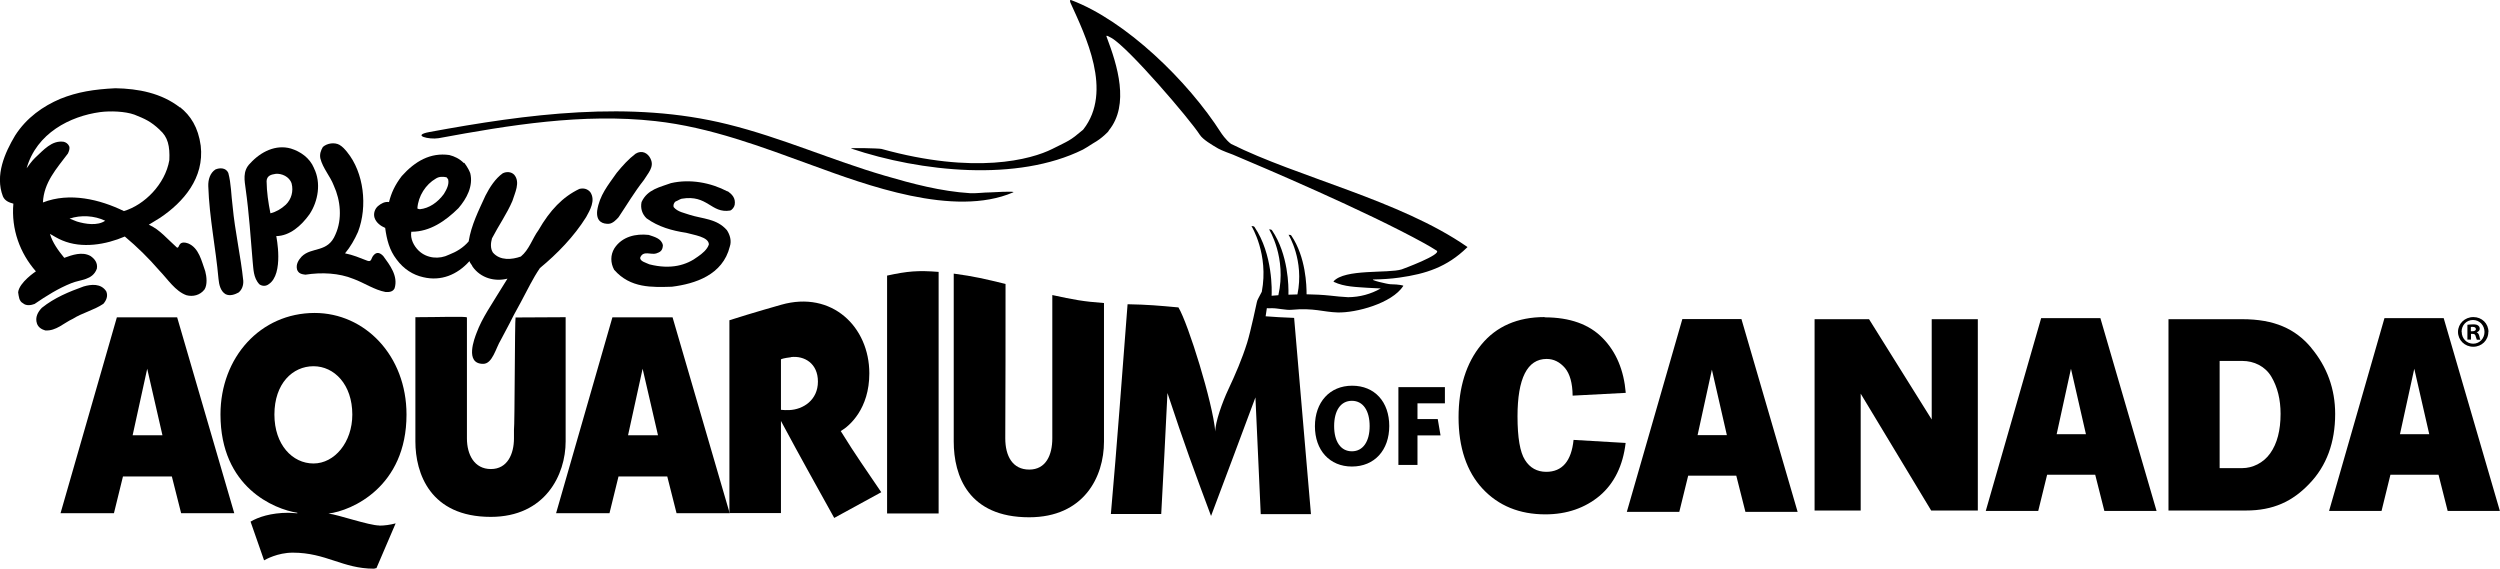
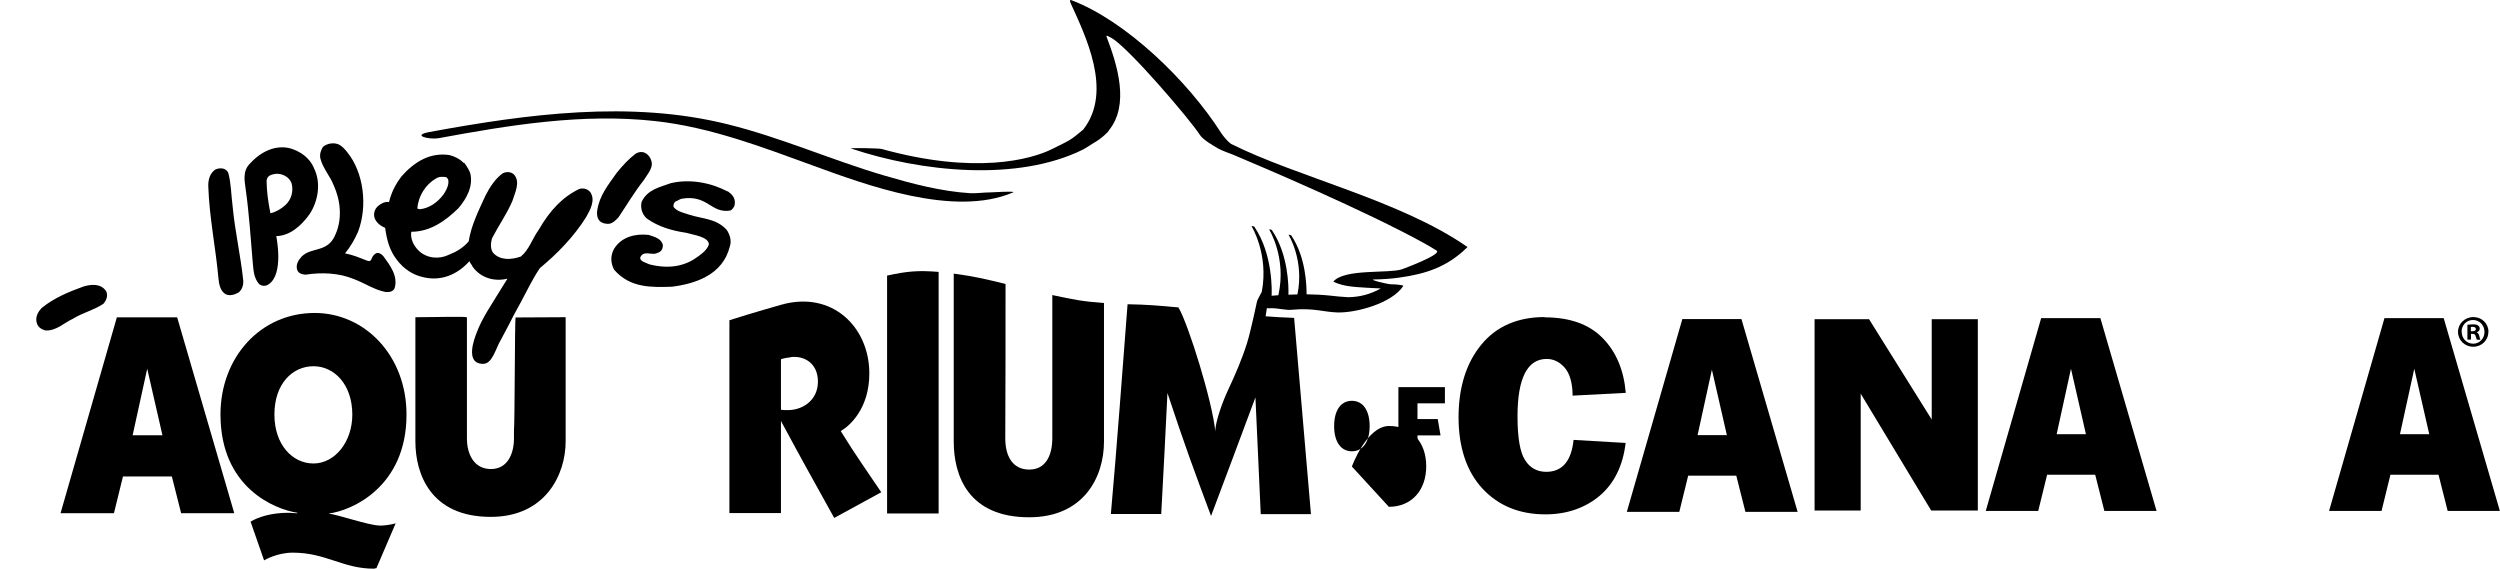
<svg xmlns="http://www.w3.org/2000/svg" id="Layer_2" data-name="Layer 2" viewBox="0 0 188.68 42.92">
  <defs>
    <style>
      .cls-1, .cls-2 {
        stroke-width: 0px;
      }

      .cls-2 {
        fill-rule: evenodd;
      }
    </style>
  </defs>
  <g id="art">
    <g>
      <path class="cls-2" d="m130.33,32.84l-1.13-4.94-1.08,4.94h2.21m-3.36-8.76h4.46l4.24,14.55h-3.94l-.69-2.73h-3.63l-.67,2.73h-3.96l4.19-14.55" />
      <path class="cls-2" d="m157.43,32.77l-1.13-4.94-1.08,4.94h2.21m-3.37-8.76h4.46l4.24,14.55h-3.94l-.69-2.73h-3.63l-.67,2.73h-3.96l4.18-14.55" />
      <path class="cls-2" d="m183.34,32.77l-1.13-4.94-1.08,4.94h2.21m-3.37-8.76h4.46l4.24,14.55h-3.94l-.69-2.73h-3.63l-.67,2.73h-3.96l4.18-14.55" />
      <path class="cls-1" d="m116.57,23.93c-2.03,0-3.64.7-4.77,2.08-1.14,1.38-1.72,3.23-1.72,5.49s.61,4.09,1.81,5.38c1.2,1.29,2.79,1.94,4.74,1.94,1.62,0,3-.48,4.11-1.41,1.09-.93,1.75-2.27,1.95-3.98l-3.93-.23c-.16,1.6-.86,2.41-2.06,2.41-.69,0-1.24-.3-1.61-.9-.37-.58-.56-1.68-.56-3.28,0-2.88.74-4.34,2.2-4.34.53,0,.99.23,1.38.68.37.44.57,1.14.58,2.09l4.01-.21c-.14-1.7-.72-3.09-1.73-4.12-1.01-1.05-2.49-1.58-4.39-1.58" />
      <polyline class="cls-1" points="145.75 38.53 149.27 38.53 149.27 24.09 145.79 24.09 145.79 31.66 141.06 24.09 136.95 24.09 136.95 38.53 140.43 38.53 140.43 29.71 145.75 38.53" />
-       <path class="cls-1" d="m171.34,34.21c-.52.74-1.35,1.12-2.11,1.12h-1.71v-8.09h1.71c.88,0,1.73.4,2.2,1.2.46.78.69,1.72.69,2.79,0,1.25-.26,2.25-.78,2.98m3.09-7.97c-1.2-1.43-2.79-2.15-5.21-2.15h-5.56v14.44h5.84c2.06,0,3.52-.68,4.8-2.03,1.29-1.34,1.94-3.11,1.94-5.26,0-1.88-.61-3.56-1.81-4.99" />
      <path class="cls-2" d="m12.26,32.85l-1.15-5.02-1.1,5.02h2.25m-3.42-8.9h4.53l4.31,14.78h-4.01l-.7-2.77h-3.69l-.68,2.77h-4.03l4.25-14.78" />
      <path class="cls-2" d="m20.71,31.29c0,2.27,1.36,3.69,2.95,3.69s2.93-1.6,2.93-3.69c0-2.27-1.36-3.65-2.93-3.65s-2.95,1.3-2.95,3.65m7.9,8.38c.42,0,.83-.06,1.25-.17l-1.45,3.38c-.08,0-.13.04-.19.04-2.36,0-3.61-1.21-6.12-1.21-1.16,0-2.06.52-2.17.58l-1.02-2.92c.57-.34,1.53-.67,2.87-.67.15,0,.6.04.66.04v-.04c-1.74-.27-5.8-1.92-5.8-7.42,0-4.3,3.01-7.66,7.11-7.66,3.78,0,6.93,3.21,6.93,7.67,0,5.46-4.14,7.26-5.89,7.47.72.08,3.06.9,3.84.9" />
      <path class="cls-2" d="m38.91,23.96l3.78-.02v9.38c0,2.5-1.53,5.69-5.65,5.69-4.58,0-5.69-3.29-5.69-5.69v-9.38c1.77,0,3.83-.08,3.89.02v9.13c0,1.21.55,2.31,1.81,2.31s1.74-1.16,1.74-2.31v-.65c.06-.32.06-8.27.12-8.48" />
-       <path class="cls-2" d="m49.66,32.85l-1.16-5.02-1.1,5.02h2.25m-3.42-8.9h4.53l4.31,14.78h-4.01l-.7-2.77h-3.68l-.68,2.77h-4.03l4.25-14.78" />
      <path class="cls-2" d="m59.7,26.96c-.57.07-.7.13-.76.16v3.81c.19.02.42.03.62.02,1.06-.04,2.17-.76,2.17-2.15s-1.04-1.97-2.04-1.85m3.76,5.58c1.23,1.99,1.84,2.8,3.06,4.62-1.42.78-2.13,1.17-3.55,1.94-1.61-2.91-2.41-4.32-4.02-7.32v6.95h-3.89v-14.55c.26-.09,2-.63,3.91-1.17,3.84-1.09,6.65,1.68,6.65,5.18,0,2.67-1.49,3.97-2.15,4.35" />
      <path class="cls-2" d="m66.95,20.8c1.56-.34,2.34-.4,3.89-.28v18.23h-3.89c0-5.98,0-11.96,0-17.95" />
      <path class="cls-2" d="m79.43,22.27c1.56.34,2.34.49,3.89.6v10.46c0,2.68-1.53,5.71-5.65,5.71-4.57,0-5.69-3.11-5.69-5.72v-12.67c1.56.21,2.35.4,3.91.78,0,3.88,0,7.77-.02,11.65,0,1.34.55,2.36,1.81,2.36s1.74-1.1,1.74-2.36v-10.81" />
      <path class="cls-1" d="m49.1,11.99c.31.61-.22,1.11-.5,1.59-.76.97-1.24,1.81-1.92,2.82-.14.15-.42.47-.73.49-.43.02-.97-.13-.88-.99.18-1.17.82-1.92,1.47-2.85.46-.56.89-1.04,1.43-1.45.47-.29.92-.06,1.13.38" />
      <path class="cls-1" d="m26.2,11.48c1.26,1.54,1.56,4.09.82,6.02-.26.58-.57,1.13-.98,1.62.61.12,1.09.33,1.69.56.34.12.26-.21.48-.43.22-.25.47-.19.72.08.48.66,1.14,1.5.85,2.43-.13.26-.38.29-.67.28-.86-.16-1.61-.69-2.43-.99-1.1-.45-2.4-.51-3.63-.32-.26-.03-.53-.08-.63-.39-.1-.39.11-.72.35-.98.76-.75,1.98-.26,2.55-1.67.52-1.15.39-2.56-.13-3.69-.27-.71-.82-1.29-1.01-2.04-.07-.33.04-.62.19-.87.33-.29.88-.36,1.25-.16.25.15.41.34.6.57" />
      <path class="cls-1" d="m17.23,13.05c.22.82.21,1.63.33,2.55.17,1.84.61,3.74.8,5.59.02.37-.11.69-.36.89-.26.14-.65.29-.98.12-.37-.22-.49-.71-.53-1.16-.21-2.35-.69-4.59-.77-6.98-.02-.51.14-1.01.54-1.27.33-.14.79-.14.97.26" />
      <path class="cls-1" d="m54.92,14.43c.32.23.61.51.53,1.02-.03.17-.18.38-.34.44-1.46.24-1.69-1.23-3.67-.89-.15.04-.29.15-.46.21-.13.1-.19.3-.13.43.3.36.81.43,1.19.57,1,.32,2.05.28,2.82,1.16.23.35.37.81.22,1.24-.53,2.14-2.61,2.81-4.37,3.03-1.48.04-3.13.13-4.36-1.28-.28-.52-.29-1.11.02-1.62.58-.89,1.62-1.12,2.59-1.01.4.14.97.26,1.07.78-.02.43-.22.52-.51.62-.38.12-.98-.25-1.2.31-.04.28.44.39.69.51,1.61.41,2.8.07,3.67-.59.32-.22.7-.53.82-.91,0-.58-1.17-.72-1.71-.88-1.07-.16-2.1-.45-2.99-1.09-.33-.31-.48-.76-.38-1.23.44-.97,1.42-1.13,2.22-1.43,1.44-.33,3-.04,4.27.63" />
      <path class="cls-1" d="m8.02,21.99c.15.35,0,.69-.22.94-.73.49-1.57.67-2.3,1.13-.68.31-1.26.93-2.08.88-.25-.07-.53-.22-.63-.52-.16-.47.07-.88.37-1.19.96-.77,2.05-1.21,3.15-1.61.58-.17,1.32-.24,1.71.37" />
      <path class="cls-2" d="m33.82,13.53c.1.38-.12.78-.32,1.11-.47.64-1.11,1.08-1.81,1.15-.06-.02-.14-.01-.19-.06.06-.94.64-1.82,1.39-2.25.24-.16.54-.16.81-.1l.12.15m1.22-1.24s.28.34.45.78c.24.97-.27,1.92-.89,2.64-1,.99-2.16,1.77-3.51,1.78h-.05c-.09.54.2,1.08.56,1.43.62.59,1.55.67,2.29.3.54-.21,1.06-.51,1.48-1,.2-1.25.76-2.34,1.27-3.46.32-.63.75-1.29,1.3-1.68.28-.14.64-.13.87.11.48.57.04,1.38-.14,1.98-.42.98-1.05,1.87-1.54,2.82-.1.36-.13.76.07,1.07.54.63,1.44.54,2.11.3.64-.53.86-1.35,1.33-1.99.87-1.51,1.83-2.51,3.08-3.11.33-.09.63,0,.83.24.42.62-.03,1.37-.31,1.88-.91,1.46-2.18,2.77-3.49,3.85-.57.84-.87,1.52-1.45,2.59-1.16,2.12-.08.17-1.5,2.83-.38.61-.63,1.82-1.34,1.81-1.41,0-.64-1.95-.49-2.34.42-1.13,1.03-1.97,2.33-4.09-.95.24-2.01-.03-2.63-.9-.06-.16-.19-.25-.24-.42-.93,1.04-2.16,1.53-3.49,1.21-.77-.17-1.47-.61-2.01-1.34-.54-.7-.74-1.49-.86-2.38-.32-.13-.7-.4-.81-.79-.08-.3.02-.63.26-.85.24-.2.52-.36.84-.31.17-.68.44-1.28.96-1.96,1.01-1.13,2.17-1.79,3.59-1.59.4.1.77.28,1.09.6" />
      <path class="cls-2" d="m22.01,13.85c.15.59-.02,1.19-.44,1.6-.35.32-.73.54-1.16.65-.16-.8-.28-1.6-.29-2.43.02-.41.34-.5.69-.55.44-.04,1.03.2,1.2.73m1.69-1.15c.55,1.1.31,2.49-.34,3.47-.63.88-1.49,1.63-2.51,1.65,0,0,.6,2.86-.57,3.63-.21.16-.48.16-.7.01-.47-.49-.45-1.19-.51-1.71-.16-1.88-.27-3.64-.53-5.49-.07-.58-.26-1.35.34-1.93.81-.89,1.94-1.44,3.07-1.12.71.22,1.42.69,1.75,1.48" />
-       <path class="cls-2" d="m7.94,16.66c-.58.4-1.5.25-2.13.06l-.56-.22c.85-.29,1.88-.23,2.69.16m4.12-6.85c.61.52.77,1.22.72,2.28-.31,1.81-1.88,3.38-3.43,3.84-1.81-.88-4.09-1.44-6.11-.65.07-1.52,1.03-2.55,1.89-3.7.07-.16.16-.36.09-.55-.09-.19-.25-.29-.41-.33-.9-.13-1.53.63-2.17,1.22-.24.24-.45.52-.63.78.75-2.65,3.28-3.93,5.55-4.24.77-.1,1.88-.06,2.58.19.8.32,1.24.51,1.92,1.15Zm1.53-1.72c.79.63,1.37,1.51,1.56,2.91.28,2.43-1.3,4.25-3.07,5.44l-.85.52c.8.34,1.42,1.1,2.12,1.72.12.06.15-.15.21-.22.13-.21.42-.17.64-.09.82.34,1.01,1.33,1.29,2.1.11.41.17,1.01-.05,1.37-.34.45-.89.57-1.37.44-.84-.3-1.42-1.22-2.04-1.86-.82-.95-1.68-1.79-2.61-2.57-1.42.61-3.23.93-4.73.29-.32-.13-.62-.32-.92-.49.19.66.63,1.26,1.08,1.81.6-.22,1.35-.49,1.98-.14.31.21.56.52.48.96-.32.88-1.25.81-1.92,1.09-.98.39-1.89.96-2.78,1.57-.26.1-.63.16-.87-.05-.31-.16-.32-.52-.37-.83.08-.75,1.34-1.58,1.34-1.58-1.2-1.37-1.87-3.17-1.7-5.11-.3-.08-.64-.2-.79-.55-.61-1.59.14-3.28.92-4.59.87-1.36,2.12-2.22,3.41-2.77,1.29-.52,2.53-.72,4.16-.8,1.72.03,3.47.36,4.87,1.45" />
      <path class="cls-1" d="m74.74,14.52c-.46,0-1.15.09-1.53.06-2.2-.14-4.35-.71-6.43-1.32-4.01-1.17-7.78-2.87-11.86-3.88-7.34-1.83-15.17-.77-22.49.58-1.43.26-.03.59.67.47,5.37-.99,10.88-1.9,16.37-1.29,4.15.46,8.05,1.96,11.87,3.35,3.98,1.45,10.66,3.95,15.12,2.03.29-.12-1.72,0-1.72,0" />
      <path class="cls-1" d="m110.72,18.62c-5.06-3.51-12.8-5.25-17.81-7.76-.4-.29-.75-.83-.75-.83h0c-2.5-3.92-7.19-8.47-11.31-10.02-.16-.06-.07.18-.05.22,1.11,2.45,3.21,6.66.96,9.54-.01.01-.03.03-.04.04-.99.84-1.05.8-2.3,1.43-1.59.8-5.83,1.96-12.89,0-.2-.05-2.48-.1-2.29-.03,5.27,1.77,12.55,2.53,17.49.08.11-.06.43-.25.78-.48.34-.19.62-.4.87-.63.17-.15.29-.27.31-.34,1.58-1.94.63-4.94-.15-7-.05-.14-.12-.24.34.02,1.28.72,5.92,6.14,6.67,7.31.23.36.91.76,1.39,1.04.24.14,1.02.43,1.11.46h0c2.16.91,9.97,4.22,14.46,6.7.31.17.61.35.91.54.46.29-2.6,1.41-2.63,1.42-1.01.32-4.31-.06-5.15.91.01.01.02.03.04.04.77.37,1.71.38,2.54.44.33.02.66.04.99.05-.76.43-1.58.65-2.46.66-.45-.02-.91-.07-1.36-.12-.57-.06-1.17-.09-1.78-.1,0-.65-.05-2.8-1.15-4.43-.04-.06-.13-.06-.21-.06,0,0,1.2,1.93.67,4.5-.23,0-.45.01-.68.02.02-.6,0-3.03-1.24-4.86-.04-.06-.13-.07-.22-.07,0,0,1.34,2.14.7,4.97-.17.01-.34.02-.51.04.02-.31.11-3.12-1.29-5.19-.04-.06-.14-.07-.23-.07,0,0,1.32,2.12.78,4.96-.17.34-.36.64-.37.77,0,0-.47,2.23-.74,3.09-.38,1.21-.88,2.37-1.42,3.52-.43.91-.99,2.46-.98,3.17-.19-2.18-2.04-8.14-2.78-9.37-1.53-.14-2.3-.21-3.84-.24-.41,5.28-.79,10.56-1.26,15.83h3.8c.19-3.48.28-5.27.47-9.13,1.32,3.99,1.97,5.74,3.29,9.28,1.34-3.54,2.01-5.37,3.35-8.95.16,3.58.24,5.33.4,8.81h3.79c-.42-4.93-.85-9.87-1.27-14.81-.87-.03-1.49-.07-2.15-.12.03-.2.06-.4.09-.61.11,0,.24.01.38,0,.39-.01,1.09.16,1.47.12,1.71-.16,2.4.17,3.49.2,1.38.04,4.1-.68,4.96-2,.04-.06-.53-.11-.53-.11-.15,0-.29-.01-.44-.02-.2,0-1.69-.35-1.24-.36.64-.01,1.28-.05,1.91-.14,2.01-.28,3.6-.8,5.1-2.26.05-.03.05-.05,0-.08" />
-       <path class="cls-1" d="m102.03,30.25c-.85,0-1.34.74-1.34,1.91s.5,1.9,1.34,1.9,1.34-.74,1.34-1.9-.49-1.91-1.34-1.91m0,4.96c-1.68,0-2.79-1.23-2.79-3.04s1.11-3.06,2.81-3.06,2.8,1.22,2.8,3.04-1.11,3.06-2.82,3.06" />
+       <path class="cls-1" d="m102.03,30.25c-.85,0-1.34.74-1.34,1.91s.5,1.9,1.34,1.9,1.34-.74,1.34-1.9-.49-1.91-1.34-1.91m0,4.96s1.11-3.06,2.81-3.06,2.8,1.22,2.8,3.04-1.11,3.06-2.82,3.06" />
      <polyline class="cls-1" points="106.98 30.44 106.98 31.63 108.51 31.63 108.72 32.86 106.98 32.86 106.98 35.09 105.54 35.09 105.54 29.22 109.05 29.22 109.05 30.44 106.98 30.44" />
      <path class="cls-1" d="m186.48,25h.12c.14,0,.26-.05.26-.16,0-.1-.07-.17-.24-.17-.07,0-.12,0-.14.01v.32m0,.63h-.26v-1.12c.1-.01.25-.03.43-.03.21,0,.31.03.38.09.07.05.12.13.12.24,0,.14-.1.22-.23.27h0c.11.05.16.14.2.29.03.17.06.23.08.27h-.27s-.05-.14-.09-.27c-.02-.12-.09-.17-.23-.17h-.12v.44Zm-.69-.58c0,.5.38.89.87.89.48,0,.85-.4.85-.89s-.37-.9-.87-.9-.86.4-.86.89Zm2.01,0c0,.63-.5,1.12-1.14,1.12s-1.15-.5-1.15-1.12.51-1.12,1.16-1.12,1.14.49,1.14,1.12Z" />
    </g>
  </g>
</svg>